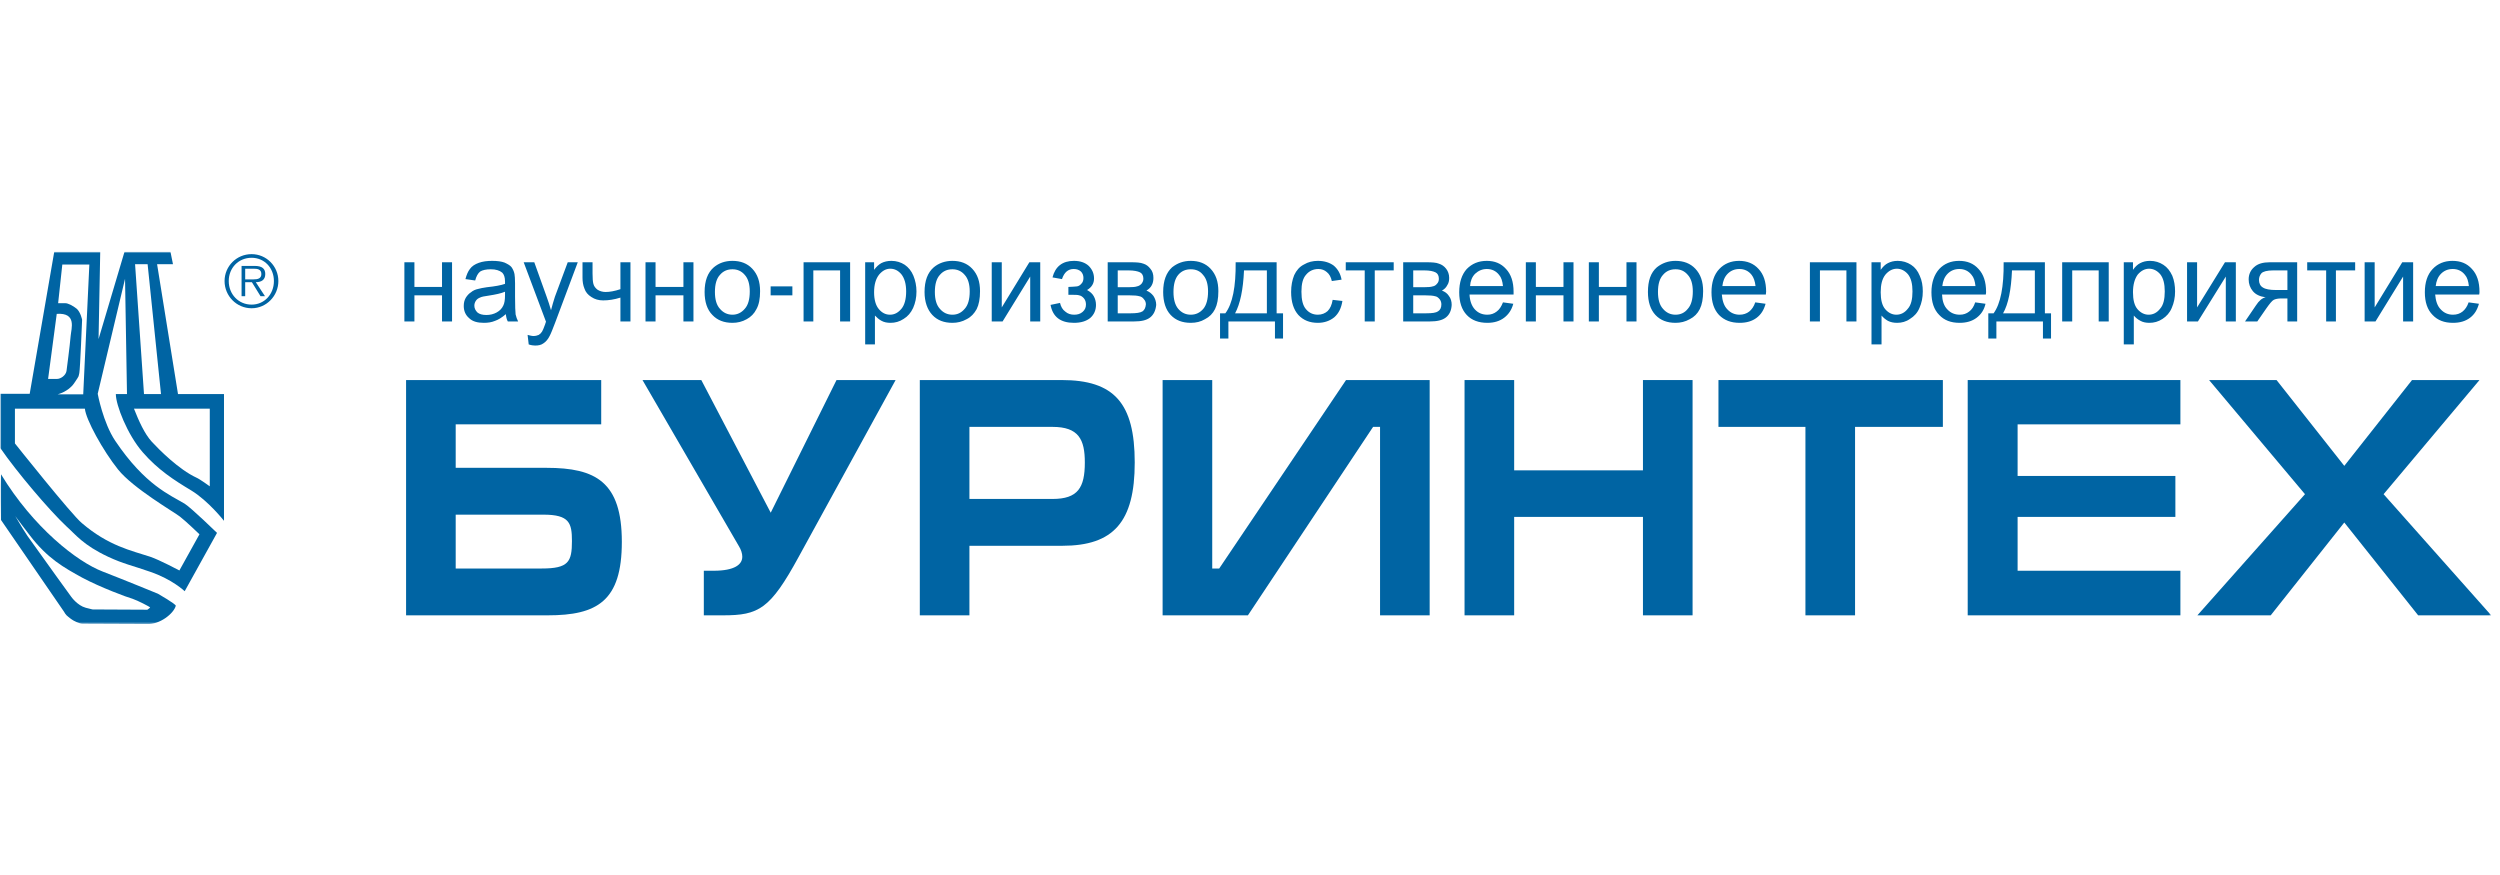
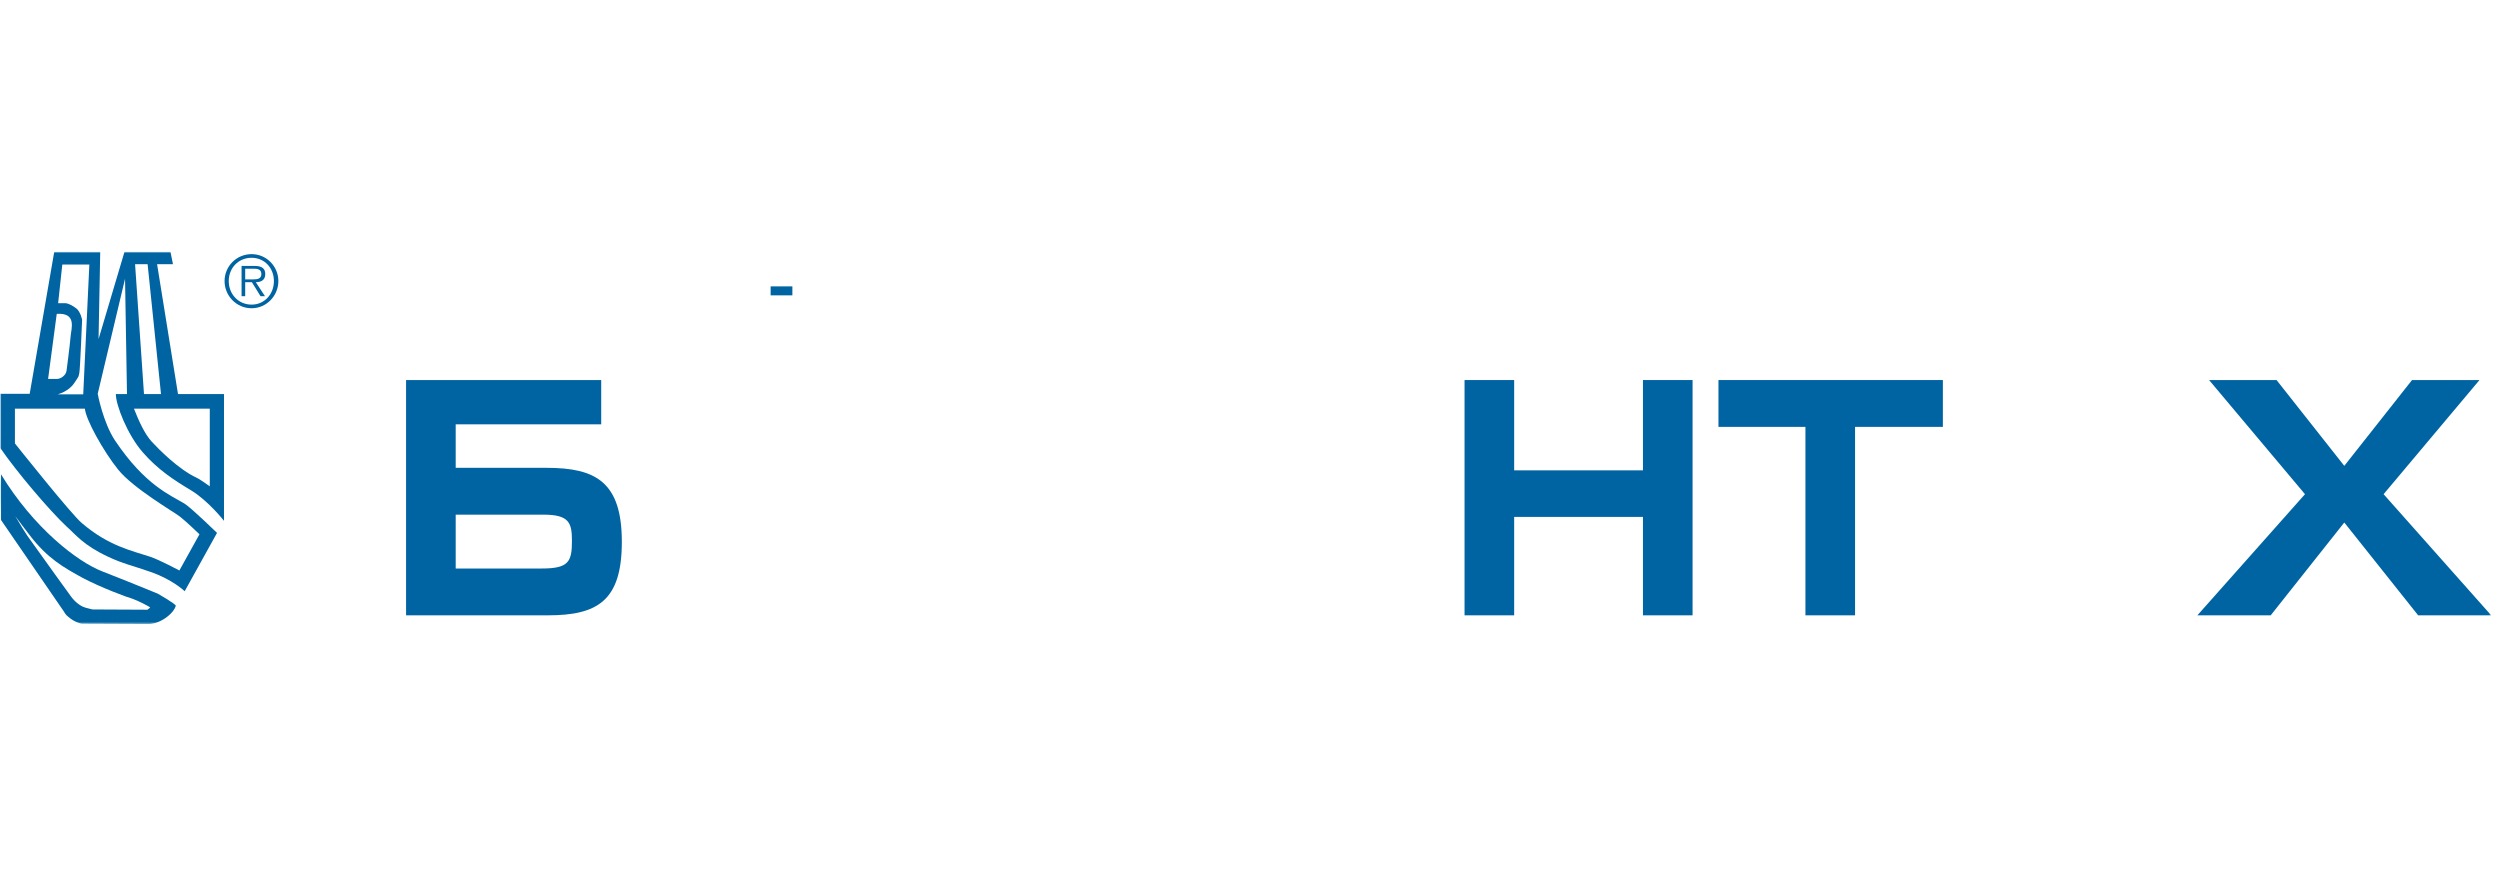
<svg xmlns="http://www.w3.org/2000/svg" width="794" height="278" viewBox="0 0 794 278" fill="none">
  <mask id="mask0_506_531" style="mask-type:luminance" maskUnits="userSpaceOnUse" x="0" y="80" width="792" height="119">
    <path d="M791.327 80H0V198.278H791.327V80Z" fill="white" />
  </mask>
  <g mask="url(#mask0_506_531)">
    <path fill-rule="evenodd" clip-rule="evenodd" d="M50.163 188.57C50.163 188.57 39.096 184.028 32.633 181.534C24.488 178.417 10.588 167.551 0.318 150.629C0.141 153.746 0.318 165.146 0.318 165.146L20.327 194.271C20.327 194.271 20.858 195.339 21.655 195.874C22.363 196.497 23.248 197.032 23.248 197.032C23.248 197.032 25.108 198.1 26.259 198.1C27.41 198.1 45.736 198.189 46.533 198.189C50.782 198.457 55.209 194.805 55.829 192.4C55.918 191.866 50.163 188.57 50.163 188.57ZM46.799 193.647L29.446 193.558C29.446 193.558 29.269 193.558 27.233 193.024C24.576 192.311 22.629 189.55 22.629 189.55C22.629 189.55 14.483 178.328 8.729 170.223C7.489 168.353 7.047 167.64 4.833 163.9C6.25 165.77 7.666 167.729 9.348 169.867C15.015 177.348 20.327 180.287 26.17 183.494C31.836 186.522 40.424 189.728 42.106 190.174C43.7 190.708 47.684 192.757 47.684 192.935C47.595 193.113 46.799 193.647 46.799 193.647Z" fill="#0064A3" />
    <path fill-rule="evenodd" clip-rule="evenodd" d="M36.79 125.156C36.79 128.629 40.42 137.981 45.289 143.592C50.159 149.203 55.294 152.499 60.783 155.794C66.184 159.09 71.141 165.413 71.141 165.413V125.156H56.533L49.893 83.919H54.94L54.143 80H39.535L31.301 107.699L31.832 80H17.224L9.433 125.067H0.137C0.137 125.067 0.137 140.831 0.137 142.345C5.272 149.827 15.63 162.029 21.031 167.105C24.041 169.777 26.343 173.073 34.311 176.813C39.269 179.129 41.925 179.574 47.768 181.623C54.763 184.028 58.658 187.768 58.658 187.768L68.928 169.243C68.928 169.243 60.871 161.405 58.658 159.98C54.054 157.219 46.086 154.102 36.613 140.03C32.717 134.241 31.035 125.067 31.035 125.067L39.712 88.55L40.331 125.156C40.331 125.156 38.738 125.156 36.79 125.156ZM19.791 84.008H28.379L26.431 125.245H18.286C18.286 125.245 21.651 124.443 23.51 121.771C25.369 119.01 24.838 119.812 25.192 118.476C25.458 117.229 26.077 101.554 26.077 101.554C26.077 101.554 25.635 99.238 24.395 98.08C23.067 97.011 21.562 96.299 20.765 96.299C20.057 96.299 18.463 96.299 18.463 96.299L19.791 84.008ZM18.021 99.683C24.484 99.238 22.625 104.404 22.447 106.63C22.093 110.638 21.297 116.339 21.119 117.852C20.854 119.277 19.26 120.346 18.109 120.346C17.401 120.346 15.276 120.346 15.276 120.346C15.276 120.346 17.401 104.137 18.021 99.683ZM37.498 149.114C42.279 155.082 55.205 162.563 57.153 164.077C59.012 165.502 63.35 169.688 63.35 169.688L56.976 181.178C56.976 181.178 50.602 177.793 47.68 176.813C41.659 174.854 34.4 173.34 25.989 166.126C22.713 163.454 4.74 140.831 4.74 140.831V129.787C4.74 129.787 23.953 129.787 26.963 129.787C27.228 133.172 32.717 143.147 37.498 149.114ZM46.883 83.919L51.133 125.156H45.732L42.899 83.919H46.883ZM66.626 129.787V154.458C66.626 154.458 63.439 152.142 62.377 151.697C56.799 149.114 50.513 142.791 48.211 140.297C45.909 137.803 44.05 133.617 42.545 129.787C44.847 129.787 66.626 129.787 66.626 129.787Z" fill="#0064A3" />
    <path fill-rule="evenodd" clip-rule="evenodd" d="M79.91 96.745C75.749 96.745 72.65 93.45 72.65 89.264C72.65 85.078 75.749 81.871 79.91 81.871C83.983 81.871 86.993 85.078 86.993 89.264C86.993 93.45 83.983 96.745 79.91 96.745ZM79.91 97.903C84.602 97.903 88.409 93.984 88.409 89.264C88.409 84.543 84.602 80.713 79.91 80.713C75.129 80.713 71.322 84.543 71.322 89.264C71.322 93.984 75.129 97.903 79.91 97.903ZM76.723 94.073H77.874V89.62H79.999L82.743 94.073H84.16L81.238 89.62C83.009 89.62 84.248 88.907 84.248 87.037C84.248 85.434 83.363 84.454 80.884 84.454H76.723V94.073ZM77.874 85.345H80.618C81.769 85.345 83.009 85.523 83.009 87.037C83.009 88.462 81.858 88.729 80.53 88.729H77.874V85.345Z" fill="#0064A3" />
    <path fill-rule="evenodd" clip-rule="evenodd" d="M144.729 163.455H172.617C180.851 163.455 181.648 166.127 181.648 171.827C181.648 178.418 180.586 180.556 172.086 180.556H144.729V163.455ZM128.97 120.704V195.429H173.945C189.705 195.429 197.495 190.887 197.495 172.094C197.495 153.035 189.173 148.581 173.591 148.581H144.729V134.777H190.944V120.704H128.97Z" fill="#0064A3" />
-     <path fill-rule="evenodd" clip-rule="evenodd" d="M284.445 120.704L253.635 176.904C244.604 193.47 240.975 195.429 229.642 195.429H223.533V181.268H226.632C233.449 181.268 235.751 179.22 235.751 176.815C235.751 175.835 235.397 174.588 234.6 173.341L204.056 120.704H222.736L244.782 162.832L265.676 120.704H284.445Z" fill="#0064A3" />
-     <path fill-rule="evenodd" clip-rule="evenodd" d="M307.89 135.578H334.274C342.597 135.578 344.543 139.586 344.543 146.889C344.543 154.905 342.329 158.468 334.274 158.468H307.89V135.578ZM307.89 173.341H337.371C353.663 173.341 360.391 165.771 360.391 146.889C360.391 128.007 353.839 120.704 337.194 120.704H292.131V195.429H307.89V173.341Z" fill="#0064A3" />
-     <path fill-rule="evenodd" clip-rule="evenodd" d="M385.005 180.556H387.219L427.501 120.704H454.062V195.429H438.303V135.578H436.091L396.338 195.429H369.245V120.704H385.005V180.556Z" fill="#0064A3" />
    <path fill-rule="evenodd" clip-rule="evenodd" d="M480.899 149.383H521.802V120.704H537.561V195.429H521.802V164.168H480.899V195.429H465.14V120.704H480.899V149.383Z" fill="#0064A3" />
    <path fill-rule="evenodd" clip-rule="evenodd" d="M617.055 120.704V135.578H589.165V195.429H573.406V135.578H545.783V120.704H617.055Z" fill="#0064A3" />
-     <path fill-rule="evenodd" clip-rule="evenodd" d="M624.942 120.704H692.494V134.777H640.79V151.164H690.9V164.168H640.79V181.268H692.494V195.429H624.942V120.704Z" fill="#0064A3" />
    <path fill-rule="evenodd" clip-rule="evenodd" d="M744.545 147.958L766.057 120.704H787.483L757.029 156.954L791.203 195.429H768.007L744.545 165.949L721.172 195.429H697.888L732.062 156.954L701.605 120.704H723.031L744.545 147.958Z" fill="#0064A3" />
-     <path d="M128.432 83.295H131.619V91.133H140.384V83.295H143.571V102.088H140.384V93.805H131.619V102.088H128.432V83.295ZM160.658 99.772C159.419 100.841 158.268 101.553 157.206 101.909C156.143 102.355 154.992 102.533 153.664 102.533C151.628 102.533 150.034 102.088 148.972 101.019C147.821 100.039 147.29 98.703 147.29 97.189C147.29 96.209 147.467 95.408 147.909 94.606C148.352 93.894 148.883 93.27 149.591 92.825C150.211 92.29 151.008 91.934 151.893 91.756C152.513 91.578 153.399 91.4 154.638 91.222C157.206 90.954 159.153 90.598 160.393 90.153C160.393 89.708 160.393 89.44 160.393 89.351C160.393 88.015 160.039 87.125 159.507 86.59C158.622 85.878 157.471 85.522 155.878 85.522C154.373 85.522 153.221 85.789 152.513 86.234C151.805 86.769 151.274 87.748 150.919 89.084L147.821 88.639C148.175 87.303 148.618 86.234 149.237 85.433C149.857 84.542 150.831 83.918 152.07 83.473C153.31 83.028 154.727 82.85 156.32 82.85C157.914 82.85 159.242 83.028 160.216 83.384C161.189 83.829 161.986 84.275 162.429 84.809C162.872 85.433 163.226 86.145 163.403 87.036C163.491 87.57 163.58 88.55 163.58 89.975V94.25C163.58 97.189 163.668 99.059 163.757 99.861C163.934 100.663 164.2 101.375 164.554 102.088H161.278C160.924 101.464 160.747 100.663 160.658 99.772ZM160.393 92.647C159.153 93.181 157.471 93.537 155.169 93.894C153.841 94.072 152.956 94.25 152.425 94.517C151.805 94.784 151.451 95.052 151.097 95.586C150.831 96.031 150.654 96.477 150.654 97.1C150.654 97.902 151.008 98.614 151.628 99.237C152.248 99.772 153.221 100.039 154.461 100.039C155.7 100.039 156.763 99.772 157.737 99.237C158.711 98.703 159.419 97.991 159.861 97.011C160.216 96.298 160.393 95.23 160.393 93.805V92.647ZM167.918 109.391L167.564 106.363C168.272 106.541 168.892 106.719 169.423 106.719C170.132 106.719 170.663 106.541 171.105 106.363C171.548 106.096 171.902 105.739 172.168 105.294C172.345 105.027 172.699 104.225 173.142 102.978C173.142 102.8 173.319 102.533 173.407 102.177L166.325 83.295H169.689L173.584 94.161C174.115 95.586 174.558 97.011 175.001 98.525C175.355 97.1 175.798 95.675 176.24 94.25L180.313 83.295H183.5L176.329 102.444C175.532 104.492 175.001 105.917 174.558 106.719C174.027 107.788 173.319 108.589 172.61 109.035C171.902 109.569 171.017 109.747 169.954 109.747C169.423 109.747 168.715 109.658 167.918 109.391ZM185.005 83.295H188.192V86.858C188.192 88.372 188.281 89.529 188.458 90.153C188.635 90.865 189.078 91.489 189.786 92.023C190.495 92.469 191.38 92.736 192.354 92.736C193.593 92.736 195.187 92.469 197.046 91.845V83.295H200.233V102.088H197.046V94.517C195.098 95.141 193.239 95.408 191.557 95.408C190.14 95.408 188.901 95.052 187.838 94.339C186.687 93.626 185.979 92.736 185.625 91.667C185.182 90.598 185.005 89.44 185.005 88.194V83.295ZM205.014 83.295H208.201V91.133H217.055V83.295H220.242V102.088H217.055V93.805H208.201V102.088H205.014V83.295ZM223.783 92.736C223.783 89.173 224.757 86.59 226.705 84.898C228.299 83.562 230.247 82.85 232.637 82.85C235.204 82.85 237.329 83.651 238.923 85.343C240.605 87.125 241.402 89.44 241.402 92.469C241.402 94.873 241.048 96.744 240.251 98.169C239.543 99.594 238.48 100.663 237.152 101.375C235.736 102.177 234.23 102.533 232.637 102.533C229.981 102.533 227.856 101.731 226.262 100.039C224.58 98.347 223.783 95.853 223.783 92.736ZM227.059 92.736C227.059 95.141 227.59 96.922 228.653 98.08C229.715 99.327 231.043 99.95 232.637 99.95C234.142 99.95 235.47 99.327 236.532 98.08C237.595 96.922 238.126 95.052 238.126 92.558C238.126 90.242 237.595 88.461 236.532 87.303C235.47 86.056 234.142 85.522 232.637 85.522C231.043 85.522 229.715 86.056 228.653 87.303C227.59 88.461 227.059 90.242 227.059 92.736ZM255.213 83.295H269.999V102.088H266.811V85.878H258.312V102.088H255.213V83.295ZM274.779 109.391V83.295H277.612V85.7C278.321 84.72 279.118 84.007 279.914 83.562C280.8 83.117 281.862 82.85 283.102 82.85C284.695 82.85 286.112 83.295 287.351 84.097C288.502 84.898 289.476 86.056 290.096 87.57C290.716 89.084 291.07 90.776 291.07 92.558C291.07 94.517 290.716 96.209 290.007 97.812C289.299 99.327 288.325 100.484 286.997 101.286C285.669 102.177 284.252 102.533 282.836 102.533C281.774 102.533 280.8 102.355 280.003 101.909C279.118 101.464 278.498 100.841 277.878 100.217V109.391H274.779ZM277.612 92.825C277.612 95.23 278.144 97.011 279.118 98.169C280.092 99.327 281.242 99.95 282.659 99.95C284.075 99.95 285.226 99.327 286.289 98.08C287.263 96.922 287.794 95.052 287.794 92.558C287.794 90.153 287.263 88.372 286.289 87.125C285.315 85.967 284.164 85.343 282.747 85.343C281.419 85.343 280.269 85.967 279.206 87.214C278.144 88.55 277.612 90.42 277.612 92.825ZM293.637 92.736C293.637 89.173 294.612 86.59 296.559 84.898C298.153 83.562 300.188 82.85 302.49 82.85C305.058 82.85 307.184 83.651 308.778 85.343C310.46 87.125 311.257 89.44 311.257 92.469C311.257 94.873 310.901 96.744 310.192 98.169C309.395 99.594 308.422 100.663 307.007 101.375C305.59 102.177 304.084 102.533 302.49 102.533C299.835 102.533 297.709 101.731 296.115 100.039C294.524 98.347 293.637 95.853 293.637 92.736ZM296.912 92.736C296.912 95.141 297.444 96.922 298.506 98.08C299.57 99.327 300.896 99.95 302.49 99.95C304.084 99.95 305.325 99.327 306.387 98.08C307.448 96.922 307.981 95.052 307.981 92.558C307.981 90.242 307.448 88.461 306.387 87.303C305.325 86.056 303.996 85.522 302.49 85.522C300.896 85.522 299.57 86.056 298.506 87.303C297.444 88.461 296.912 90.242 296.912 92.736ZM314.974 83.295H318.161V97.634L326.925 83.295H330.38V102.088H327.192V87.837L318.426 102.088H314.974V83.295ZM339.32 93.626V91.133C340.649 91.044 341.623 91.044 342.067 90.954C342.596 90.865 343.04 90.598 343.481 90.064C343.925 89.618 344.102 88.995 344.102 88.282C344.102 87.481 343.837 86.769 343.305 86.234C342.684 85.7 341.976 85.433 341.002 85.433C339.232 85.433 337.994 86.501 337.285 88.639L334.274 88.104C335.159 84.631 337.462 82.85 341.09 82.85C343.04 82.85 344.634 83.384 345.784 84.453C346.934 85.611 347.466 86.947 347.466 88.461C347.466 89.975 346.757 91.222 345.252 92.112C346.228 92.647 346.934 93.27 347.378 94.072C347.819 94.873 348.086 95.764 348.086 96.833C348.086 98.525 347.466 99.95 346.228 101.019C344.987 101.999 343.305 102.533 341.09 102.533C336.841 102.533 334.362 100.663 333.656 96.833L336.665 96.209C336.929 97.367 337.462 98.347 338.347 98.97C339.144 99.683 340.117 99.95 341.182 99.95C342.243 99.95 343.128 99.683 343.837 99.059C344.546 98.436 344.899 97.723 344.899 96.744C344.899 96.031 344.722 95.319 344.278 94.784C343.837 94.25 343.305 93.894 342.773 93.805C342.331 93.626 341.358 93.626 340.029 93.626C339.941 93.626 339.676 93.626 339.32 93.626ZM351.804 83.295H359.152C360.923 83.295 362.252 83.384 363.137 83.74C364.022 84.007 364.731 84.542 365.352 85.343C366.057 86.145 366.325 87.125 366.325 88.282C366.325 89.173 366.146 89.975 365.793 90.598C365.44 91.311 364.819 91.845 364.111 92.29C364.996 92.647 365.704 93.181 366.325 93.983C366.854 94.784 367.21 95.764 367.21 96.833C367.034 98.614 366.413 99.95 365.26 100.841C364.111 101.731 362.428 102.088 360.214 102.088H351.804V83.295ZM354.991 91.222H358.356C359.685 91.222 360.658 91.133 361.099 90.954C361.631 90.865 362.076 90.598 362.517 90.153C362.872 89.708 363.137 89.173 363.137 88.55C363.137 87.57 362.781 86.858 362.076 86.501C361.367 86.145 360.126 85.878 358.444 85.878H354.991V91.222ZM354.991 99.505H359.152C360.923 99.505 362.164 99.327 362.872 98.881C363.49 98.436 363.846 97.723 363.934 96.655C363.934 96.12 363.758 95.497 363.314 95.052C362.961 94.517 362.428 94.161 361.808 94.072C361.19 93.894 360.214 93.805 358.8 93.805H354.991V99.505ZM369.422 92.736C369.422 89.173 370.398 86.59 372.256 84.898C373.938 83.562 375.885 82.85 378.188 82.85C380.755 82.85 382.881 83.651 384.472 85.343C386.154 87.125 386.951 89.44 386.951 92.469C386.951 94.873 386.598 96.744 385.89 98.169C385.181 99.594 384.119 100.663 382.702 101.375C381.376 102.177 379.87 102.533 378.188 102.533C375.532 102.533 373.406 101.731 371.812 100.039C370.218 98.347 369.422 95.853 369.422 92.736ZM372.697 92.736C372.697 95.141 373.23 96.922 374.203 98.08C375.265 99.327 376.594 99.95 378.188 99.95C379.782 99.95 381.108 99.327 382.173 98.08C383.146 96.922 383.678 95.052 383.678 92.558C383.678 90.242 383.146 88.461 382.084 87.303C381.108 86.056 379.782 85.522 378.188 85.522C376.594 85.522 375.265 86.056 374.203 87.303C373.23 88.461 372.697 90.242 372.697 92.736ZM392.442 83.295H405.457V99.505H407.492V107.521H404.925V102.088H390.139V107.521H387.484V99.505H389.166C391.468 96.477 392.53 91.044 392.442 83.295ZM395.097 85.878C394.832 92.023 393.859 96.566 392.265 99.505H402.358V85.878H395.097ZM423.252 95.23L426.351 95.586C425.995 97.812 425.199 99.505 423.784 100.752C422.367 101.909 420.596 102.533 418.558 102.533C415.991 102.533 413.956 101.731 412.362 100.039C410.857 98.347 410.06 95.942 410.06 92.736C410.06 90.687 410.415 88.906 411.033 87.392C411.742 85.878 412.715 84.72 414.133 84.007C415.462 83.206 416.964 82.85 418.558 82.85C420.596 82.85 422.278 83.384 423.605 84.364C424.846 85.433 425.731 86.858 426.084 88.817L422.987 89.262C422.72 88.015 422.19 87.036 421.393 86.412C420.684 85.789 419.799 85.433 418.738 85.433C417.144 85.433 415.815 86.056 414.841 87.214C413.78 88.372 413.336 90.153 413.336 92.647C413.336 95.23 413.78 97.011 414.753 98.169C415.726 99.327 416.964 99.95 418.558 99.95C419.799 99.95 420.861 99.505 421.658 98.792C422.455 97.991 422.987 96.833 423.252 95.23ZM427.413 83.295H442.64V85.878H436.62V102.088H433.433V85.878H427.413V83.295ZM445.651 83.295H453C454.771 83.295 456.185 83.384 456.982 83.74C457.87 84.007 458.664 84.542 459.285 85.343C459.905 86.145 460.258 87.125 460.258 88.282C460.258 89.173 460.082 89.975 459.64 90.598C459.285 91.311 458.755 91.845 457.958 92.29C458.932 92.647 459.64 93.181 460.17 93.983C460.79 94.784 461.055 95.764 461.055 96.833C460.967 98.614 460.346 99.95 459.196 100.841C458.047 101.731 456.365 102.088 454.15 102.088H445.651V83.295ZM448.839 91.222H452.203C453.618 91.222 454.503 91.133 455.035 90.954C455.568 90.865 456.009 90.598 456.364 90.153C456.806 89.708 456.982 89.173 456.982 88.55C456.982 87.57 456.629 86.858 455.92 86.501C455.212 86.145 454.062 85.878 452.38 85.878H448.839V91.222ZM448.839 99.505H453C454.859 99.505 456.097 99.327 456.717 98.881C457.426 98.436 457.779 97.723 457.779 96.655C457.779 96.12 457.603 95.497 457.25 95.052C456.806 94.517 456.364 94.161 455.744 94.072C455.124 93.894 454.062 93.805 452.733 93.805H448.839V99.505ZM477.347 96.031L480.623 96.477C480.09 98.436 479.117 99.861 477.7 100.93C476.285 101.999 474.512 102.533 472.389 102.533C469.645 102.533 467.431 101.731 465.837 100.039C464.243 98.347 463.446 95.942 463.446 92.825C463.446 89.708 464.243 87.214 465.837 85.433C467.519 83.74 469.557 82.85 472.212 82.85C474.691 82.85 476.726 83.651 478.32 85.433C479.914 87.125 480.711 89.529 480.711 92.647C480.711 92.825 480.711 93.181 480.711 93.537H466.722C466.81 95.586 467.431 97.189 468.404 98.258C469.466 99.416 470.795 99.95 472.389 99.95C473.538 99.95 474.512 99.594 475.309 98.97C476.194 98.347 476.814 97.367 477.347 96.031ZM466.898 90.865H477.347C477.17 89.262 476.814 88.104 476.106 87.303C475.132 86.056 473.806 85.433 472.212 85.433C470.795 85.433 469.557 85.967 468.492 86.947C467.519 87.926 466.986 89.262 466.898 90.865ZM484.607 83.295H487.792V91.133H496.559V83.295H499.746V102.088H496.559V93.805H487.792V102.088H484.607V83.295ZM504.616 83.295H507.801V91.133H516.567V83.295H519.755V102.088H516.567V93.805H507.801V102.088H504.616V83.295ZM523.384 92.736C523.384 89.173 524.269 86.59 526.216 84.898C527.901 83.562 529.848 82.85 532.15 82.85C534.718 82.85 536.841 83.651 538.435 85.343C540.117 87.125 540.914 89.44 540.914 92.469C540.914 94.873 540.561 96.744 539.852 98.169C539.143 99.594 538.082 100.663 536.664 101.375C535.247 102.177 533.744 102.533 532.15 102.533C529.492 102.533 527.369 101.731 525.775 100.039C524.181 98.347 523.384 95.853 523.384 92.736ZM526.572 92.736C526.572 95.141 527.104 96.922 528.166 98.08C529.227 99.327 530.556 99.95 532.15 99.95C533.744 99.95 535.07 99.327 536.044 98.08C537.108 96.922 537.638 95.052 537.638 92.558C537.638 90.242 537.108 88.461 536.044 87.303C534.982 86.056 533.744 85.522 532.15 85.522C530.556 85.522 529.227 86.056 528.166 87.303C527.104 88.461 526.572 90.242 526.572 92.736ZM557.47 96.031L560.746 96.477C560.214 98.436 559.329 99.861 557.914 100.93C556.497 101.999 554.726 102.533 552.512 102.533C549.768 102.533 547.642 101.731 545.96 100.039C544.366 98.347 543.569 95.942 543.569 92.825C543.569 89.708 544.366 87.214 546.048 85.433C547.642 83.74 549.768 82.85 552.336 82.85C554.815 82.85 556.938 83.651 558.532 85.433C560.126 87.125 560.923 89.529 560.923 92.647C560.923 92.825 560.834 93.181 560.834 93.537H546.845C547.022 95.586 547.554 97.189 548.616 98.258C549.68 99.416 551.006 99.95 552.512 99.95C553.662 99.95 554.726 99.594 555.523 98.97C556.32 98.347 557.026 97.367 557.47 96.031ZM547.022 90.865H557.558C557.382 89.262 556.938 88.104 556.32 87.303C555.344 86.056 554.018 85.433 552.424 85.433C550.918 85.433 549.68 85.967 548.704 86.947C547.73 87.926 547.201 89.262 547.022 90.865ZM574.823 83.295H589.609V102.088H586.422V85.878H578.011V102.088H574.823V83.295ZM594.388 109.391V83.295H597.311V85.7C598.02 84.72 598.726 84.007 599.614 83.562C600.499 83.117 601.472 82.85 602.71 82.85C604.304 82.85 605.722 83.295 606.96 84.097C608.201 84.898 609.086 86.056 609.706 87.57C610.412 89.084 610.68 90.776 610.68 92.558C610.68 94.517 610.324 96.209 609.618 97.812C608.998 99.327 607.936 100.484 606.607 101.286C605.366 102.177 603.951 102.533 602.534 102.533C601.472 102.533 600.499 102.355 599.614 101.909C598.817 101.464 598.108 100.841 597.576 100.217V109.391H594.388ZM597.311 92.825C597.311 95.23 597.752 97.011 598.726 98.169C599.702 99.327 600.94 99.95 602.269 99.95C603.684 99.95 604.925 99.327 605.898 98.08C606.96 96.922 607.404 95.052 607.404 92.558C607.404 90.153 606.96 88.372 605.986 87.125C605.013 85.967 603.775 85.343 602.446 85.343C601.117 85.343 599.879 85.967 598.817 87.214C597.752 88.55 597.311 90.42 597.311 92.825ZM627.324 96.031L630.6 96.477C630.156 98.436 629.183 99.861 627.766 100.93C626.351 101.999 624.578 102.533 622.366 102.533C619.623 102.533 617.497 101.731 615.903 100.039C614.221 98.347 613.424 95.942 613.424 92.825C613.424 89.708 614.309 87.214 615.903 85.433C617.497 83.74 619.623 82.85 622.19 82.85C624.757 82.85 626.792 83.651 628.386 85.433C629.98 87.125 630.777 89.529 630.777 92.647C630.777 92.825 630.777 93.181 630.689 93.537H616.788C616.876 95.586 617.408 97.189 618.47 98.258C619.531 99.416 620.861 99.95 622.455 99.95C623.604 99.95 624.578 99.594 625.375 98.97C626.26 98.347 626.88 97.367 627.324 96.031ZM616.876 90.865H627.413C627.236 89.262 626.88 88.104 626.172 87.303C625.198 86.056 623.872 85.433 622.278 85.433C620.773 85.433 619.531 85.967 618.558 86.947C617.585 87.926 617.052 89.262 616.876 90.865ZM636.355 83.295H649.457V99.505H651.406V107.521H648.839V102.088H634.053V107.521H631.486V99.505H633.168C635.379 96.477 636.444 91.044 636.355 83.295ZM639.011 85.878C638.743 92.023 637.858 96.566 636.176 99.505H646.269V85.878H639.011ZM654.947 83.295H669.733V102.088H666.545V85.878H658.135V102.088H654.947V83.295ZM674.512 109.391V83.295H677.435V85.7C678.143 84.72 678.852 84.007 679.737 83.562C680.622 83.117 681.596 82.85 682.834 82.85C684.428 82.85 685.845 83.295 687.083 84.097C688.324 84.898 689.209 86.056 689.918 87.57C690.539 89.084 690.803 90.776 690.803 92.558C690.803 94.517 690.447 96.209 689.742 97.812C689.121 99.327 688.06 100.484 686.819 101.286C685.492 102.177 684.075 102.533 682.657 102.533C681.596 102.533 680.622 102.355 679.826 101.909C678.94 101.464 678.232 100.841 677.699 100.217V109.391H674.512ZM677.435 92.825C677.435 95.23 677.876 97.011 678.852 98.169C679.825 99.327 681.064 99.95 682.393 99.95C683.81 99.95 685.048 99.327 686.022 98.08C687.083 96.922 687.527 95.052 687.527 92.558C687.527 90.153 687.083 88.372 686.11 87.125C685.136 85.967 683.898 85.343 682.569 85.343C681.24 85.343 680.002 85.967 678.94 87.214C677.967 88.55 677.435 90.42 677.435 92.825ZM694.609 83.295H697.796V97.634L706.651 83.295H710.103V102.088H706.916V87.837L698.064 102.088H694.609V83.295ZM729.58 83.295V102.088H726.483V94.784H724.622C723.472 94.784 722.675 94.962 722.146 95.23C721.613 95.497 720.817 96.477 719.755 97.991L716.92 102.088H713.026L716.479 97.011C717.452 95.497 718.514 94.606 719.576 94.428C717.717 94.161 716.391 93.537 715.506 92.469C714.617 91.4 714.176 90.153 714.176 88.728C714.176 87.125 714.797 85.789 715.947 84.809C717.096 83.74 718.779 83.295 720.905 83.295H729.58ZM726.483 85.878H721.966C720.02 85.878 718.779 86.234 718.249 86.769C717.717 87.392 717.452 88.104 717.452 88.906C717.452 89.975 717.893 90.865 718.69 91.311C719.487 91.845 720.905 92.112 722.94 92.112H726.483V85.878ZM732.768 83.295H747.998V85.878H741.887V102.088H738.787V85.878H732.768V83.295ZM751.006 83.295H754.194V97.634L762.957 83.295H766.413V102.088H763.225V87.837L754.458 102.088H751.006V83.295ZM784.031 96.031L787.307 96.477C786.774 98.436 785.889 99.861 784.472 100.93C783.057 101.999 781.284 102.533 779.073 102.533C776.326 102.533 774.203 101.731 772.609 100.039C770.927 98.347 770.13 95.942 770.13 92.825C770.13 89.708 770.927 87.214 772.609 85.433C774.203 83.74 776.326 82.85 778.896 82.85C781.463 82.85 783.498 83.651 785.092 85.433C786.686 87.125 787.483 89.529 787.483 92.647C787.483 92.825 787.483 93.181 787.395 93.537H773.406C773.582 95.586 774.114 97.189 775.176 98.258C776.238 99.416 777.567 99.95 779.073 99.95C780.311 99.95 781.284 99.594 782.081 98.97C782.878 98.347 783.587 97.367 784.031 96.031ZM773.582 90.865H784.119C783.942 89.262 783.587 88.104 782.878 87.303C781.904 86.056 780.578 85.433 778.984 85.433C777.479 85.433 776.238 85.967 775.264 86.947C774.291 87.926 773.759 89.262 773.582 90.865Z" fill="#0064A3" />
    <path fill-rule="evenodd" clip-rule="evenodd" d="M244.753 90.954H251.659V93.804H244.753V90.954Z" fill="#0064A3" />
  </g>
</svg>